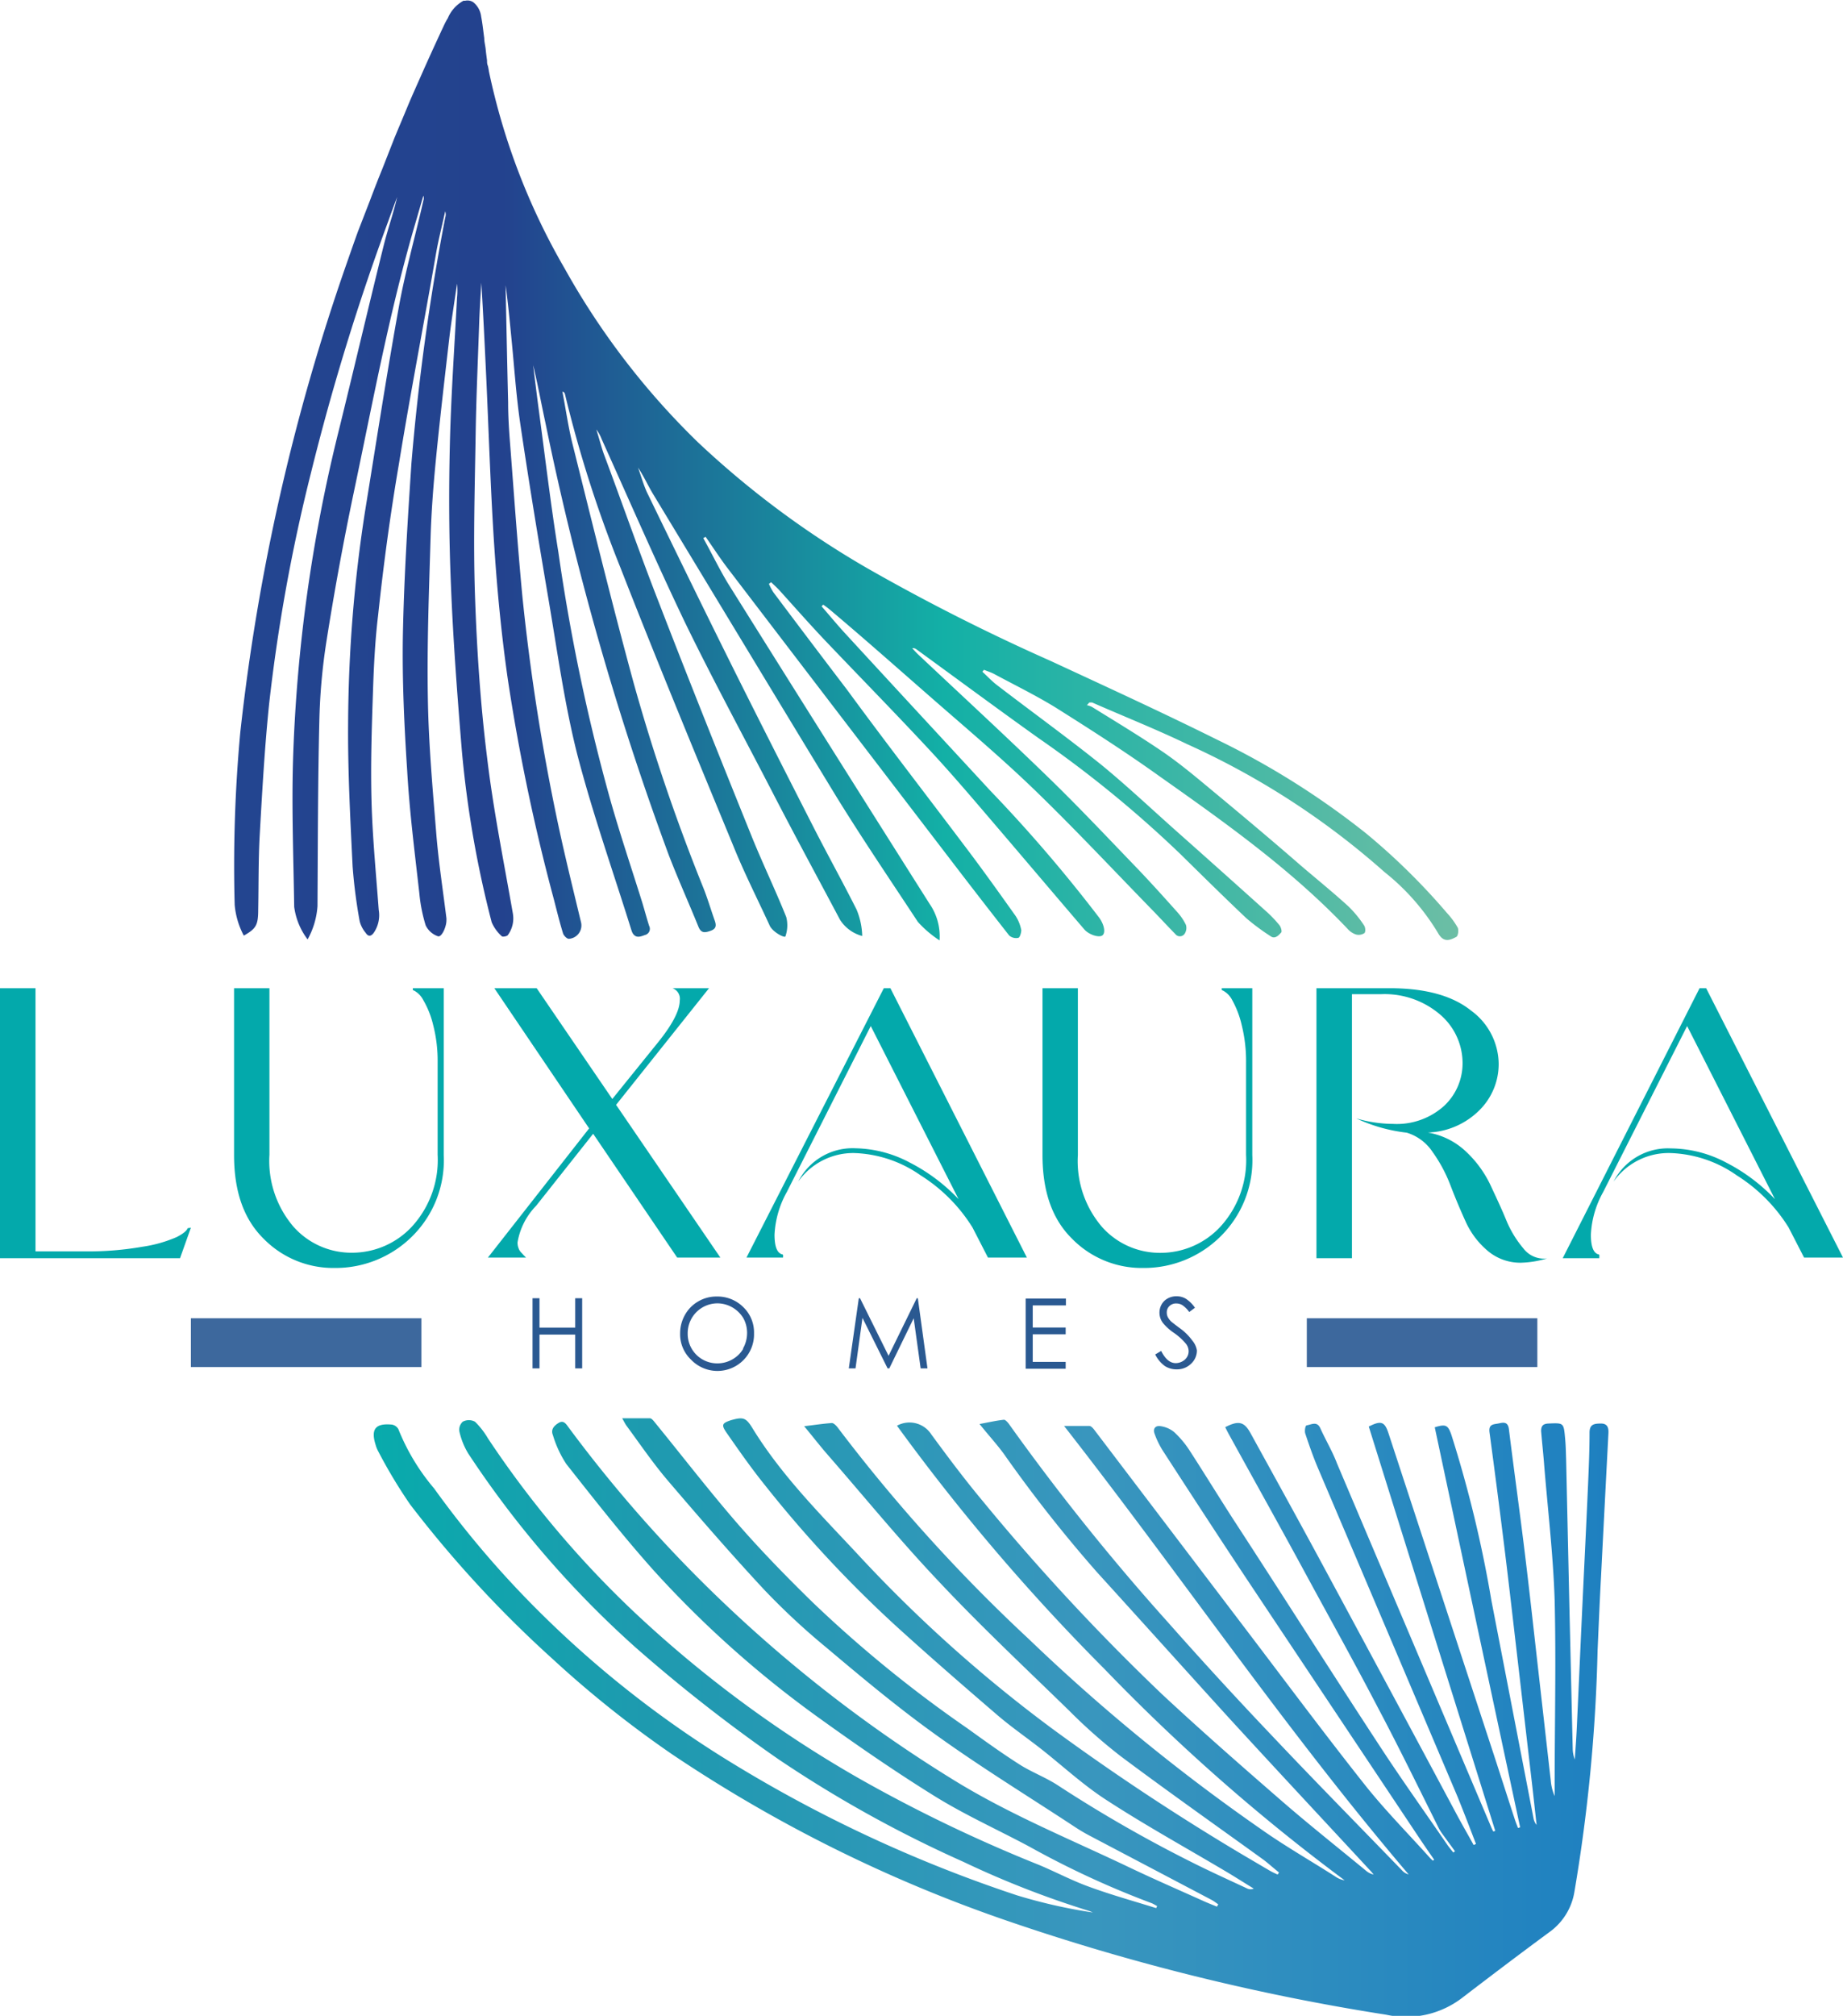
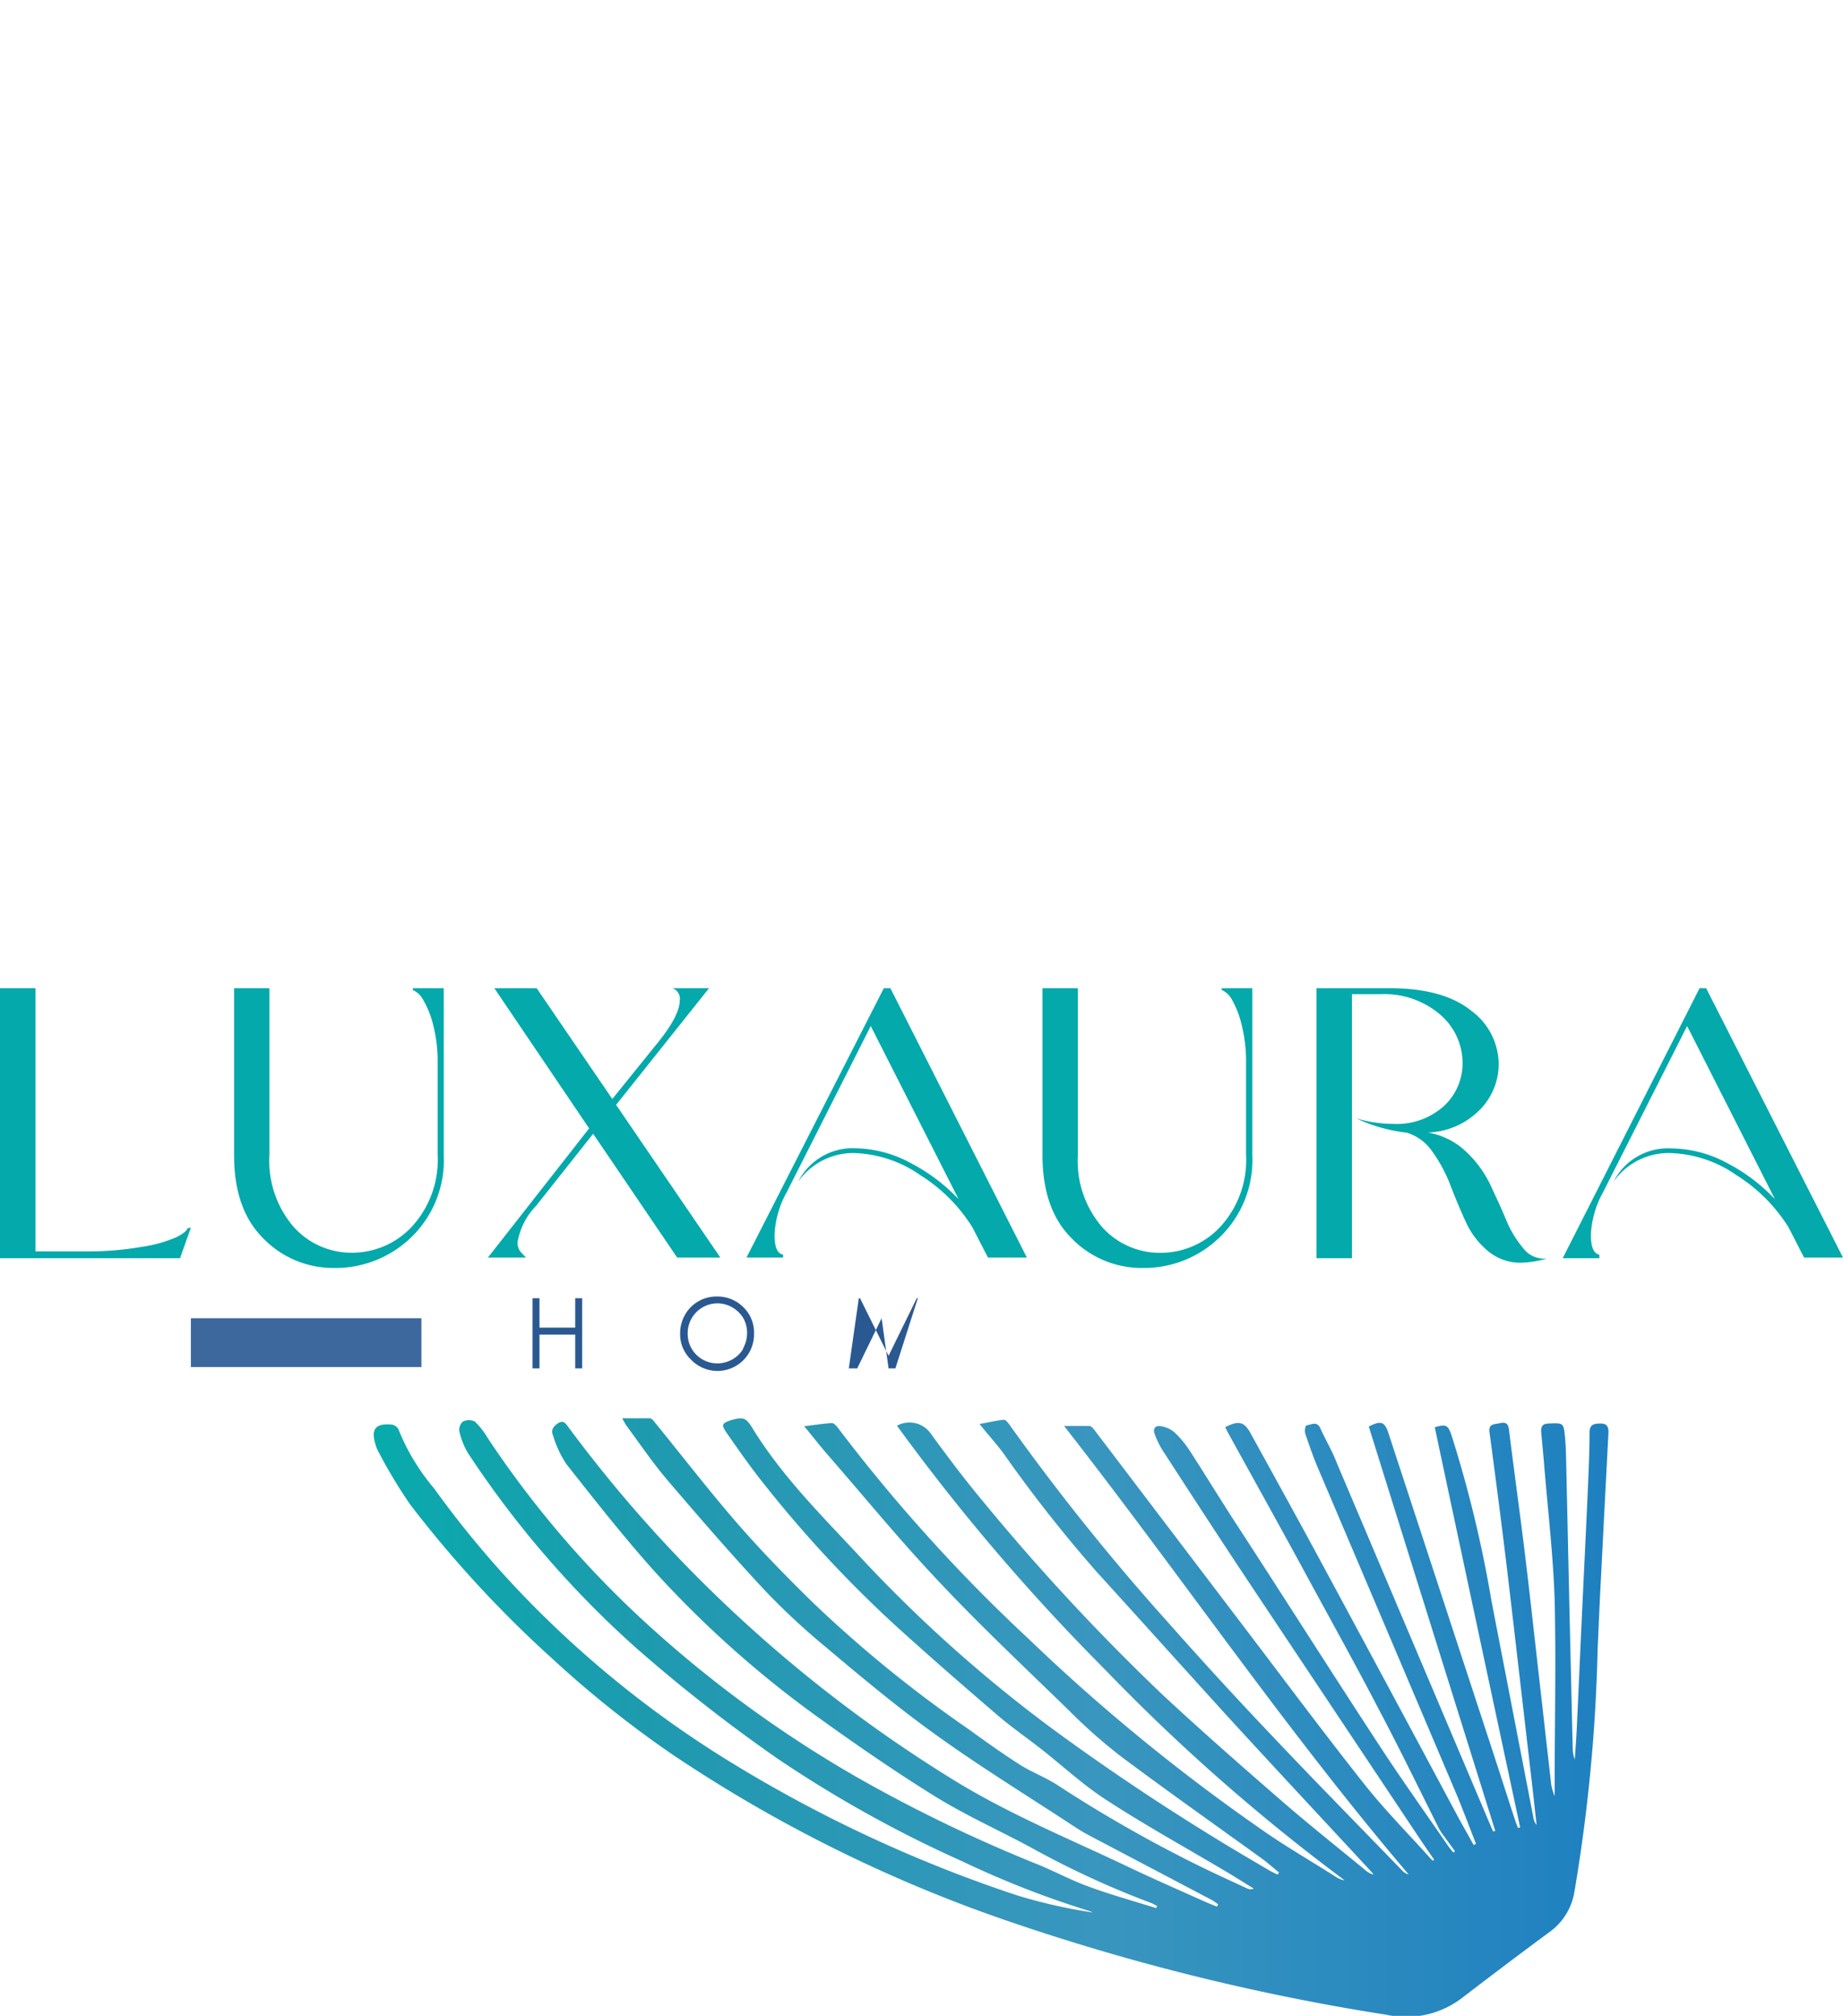
<svg xmlns="http://www.w3.org/2000/svg" viewBox="0 0 151.1 165.23">
  <defs>
    <style>.cls-1{fill:#03a9ab;}.cls-2{fill:url(#linear-gradient);}.cls-3{fill:url(#linear-gradient-2);}.cls-4{fill:#2a5991;}.cls-5{fill:none;stroke:#3d689d;stroke-miterlimit:10;stroke-width:4px;}</style>
    <linearGradient id="linear-gradient" x1="19.21" y1="38.54" x2="119.55" y2="38.54" gradientUnits="userSpaceOnUse">
      <stop offset="0" stop-color="#234590" />
      <stop offset="0.22" stop-color="#23428e" />
      <stop offset="0.58" stop-color="#13b0a6" />
      <stop offset="1" stop-color="#6cbea5" />
    </linearGradient>
    <linearGradient id="linear-gradient-2" x1="30.68" y1="140.75" x2="131.87" y2="140.75" gradientUnits="userSpaceOnUse">
      <stop offset="0" stop-color="#08abac" />
      <stop offset="0.22" stop-color="#1e9aaf" />
      <stop offset="0.58" stop-color="#3996be" />
      <stop offset="1" stop-color="#1e80c0" />
    </linearGradient>
  </defs>
  <g id="Layer_2" data-name="Layer 2">
    <g id="Layer_1-2" data-name="Layer 1">
      <path class="cls-1" d="M15.39,100.67c-.08.21-.38.46-.91.73a10.94,10.94,0,0,1-2.8.79,25.59,25.59,0,0,1-4.66.38H2.91V81H0v22.13H14.76l.89-2.5Z" />
      <path class="cls-1" d="M33.85,81V81a.33.33,0,0,0,0,.13.1.1,0,0,0,.09.06,1.82,1.82,0,0,1,.75.76A7.53,7.53,0,0,1,35.51,84a11.79,11.79,0,0,1,.37,3.09v7.56a8.08,8.08,0,0,1-2.1,5.88,6.69,6.69,0,0,1-4.92,2.15,6.34,6.34,0,0,1-4.77-2.1,8.29,8.29,0,0,1-2-5.93V81H19.19V94.67c0,3,.8,5.26,2.42,6.86a8,8,0,0,0,5.83,2.4,8.91,8.91,0,0,0,6.26-2.5,8.78,8.78,0,0,0,2.68-6.76V81Z" />
      <path class="cls-1" d="M50.51,90.56,58.13,81h-3a.91.91,0,0,1,.6,1c0,.8-.57,1.92-1.71,3.35L50.2,90.08,44,81,40.53,81,48.3,92.49,40,103.08h3.13l-.19-.19-.25-.27a1,1,0,0,1-.18-.32,1.3,1.3,0,0,1-.08-.46,5.62,5.62,0,0,1,1.52-3l4.68-5.91,6.89,10.15h3.54Z" />
      <path class="cls-1" d="M73,81h-.54L61.2,103.08h3V103a.27.27,0,0,0,0-.12.09.09,0,0,0-.09-.07c-.41-.12-.61-.66-.61-1.61a7.93,7.93,0,0,1,1-3.48l6.89-13.62,7.2,14.19a14.82,14.82,0,0,0-4-3,9.82,9.82,0,0,0-4.43-1.17,5,5,0,0,0-4.71,2.72A5.53,5.53,0,0,1,70,94.51a10,10,0,0,1,5.48,1.83,13.4,13.4,0,0,1,4.25,4.27L81,103.08h3.19Z" />
      <path class="cls-1" d="M100.17,81V81a.33.33,0,0,0,0,.13.1.1,0,0,0,.09.06,1.82,1.82,0,0,1,.75.76,7.83,7.83,0,0,1,.79,2.06,12.25,12.25,0,0,1,.36,3.09v7.56a8.08,8.08,0,0,1-2.1,5.88,6.68,6.68,0,0,1-4.92,2.15,6.34,6.34,0,0,1-4.77-2.1,8.29,8.29,0,0,1-2-5.93V81h-2.9V94.67c0,3,.8,5.26,2.42,6.86a8,8,0,0,0,5.83,2.4,8.89,8.89,0,0,0,6.26-2.5,8.78,8.78,0,0,0,2.69-6.76V81Z" />
      <path class="cls-1" d="M124.89,102.32a8.68,8.68,0,0,1-1.4-2.31c-.41-1-.85-1.92-1.31-2.91a9.09,9.09,0,0,0-2-2.72,6,6,0,0,0-3.11-1.55A6.27,6.27,0,0,0,121.29,91a5.32,5.32,0,0,0,1.58-3.81,5.47,5.47,0,0,0-2.27-4.36Q118.32,81,113.93,81h-6v22.13h2.91V81.49l2.37,0a7,7,0,0,1,4.93,1.73,5.24,5.24,0,0,1,1.77,3.9,4.77,4.77,0,0,1-1.52,3.53,5.78,5.78,0,0,1-4.2,1.47,10.83,10.83,0,0,1-3-.45,13.3,13.3,0,0,0,4.14,1.17,3.89,3.89,0,0,1,2.12,1.58,12,12,0,0,1,1.46,2.72q.57,1.49,1.23,2.94a6.77,6.77,0,0,0,1.8,2.42,4.14,4.14,0,0,0,2.75,1,8.16,8.16,0,0,0,2.15-.35A2.12,2.12,0,0,1,124.89,102.32Z" />
      <path class="cls-1" d="M139.88,81h-.54l-11.22,22.13h3V103a.27.27,0,0,0,0-.12.09.09,0,0,0-.09-.07c-.4-.12-.6-.66-.6-1.61a7.9,7.9,0,0,1,1-3.48l6.89-13.62,7.2,14.19a14.82,14.82,0,0,0-4-3A9.82,9.82,0,0,0,137,94.13a5,5,0,0,0-4.71,2.72,5.53,5.53,0,0,1,4.62-2.34,10,10,0,0,1,5.48,1.83,13.4,13.4,0,0,1,4.25,4.27l1.27,2.47h3.19Z" />
-       <path class="cls-2" d="M119.4,76.79c-.39.21-.87.45-1.28,0a1.6,1.6,0,0,1-.22-.31,18.61,18.61,0,0,0-4.39-5A64,64,0,0,0,97.34,61c-2.56-1.23-5.2-2.28-7.8-3.42l-.23,0-.2.22a1.8,1.8,0,0,1,.41.14c2,1.24,4,2.44,5.94,3.77,1.44,1,2.77,2.13,4.12,3.25,2.41,2,4.79,4,7.18,6.08,1.27,1.08,2.56,2.13,3.79,3.25a9.3,9.3,0,0,1,1.29,1.57c.11.16.14.56,0,.64a.86.86,0,0,1-.69.09,1.61,1.61,0,0,1-.67-.46c-4.59-4.84-10-8.68-15.4-12.49-2.79-2-5.65-3.83-8.54-5.65-1.63-1-3.37-1.85-5.06-2.76-.26-.13-.54-.22-.81-.33l-.13.16c.41.37.78.78,1.22,1.11,2.84,2.18,5.75,4.28,8.55,6.53,2,1.64,3.94,3.46,5.9,5.21q3.81,3.38,7.59,6.78a10,10,0,0,1,1.1,1.15c.12.15.22.51.14.59s-.45.6-.85.32a18.34,18.34,0,0,1-2-1.48c-1.83-1.73-3.62-3.5-5.42-5.27a94,94,0,0,0-11.64-9.51c-3.35-2.39-6.66-4.84-10-7.27a.46.46,0,0,0-.34-.09c.14.16.29.32.44.47,3.61,3.4,7.25,6.75,10.8,10.2,2.46,2.39,4.82,4.9,7.2,7.37,1.12,1.17,2.21,2.38,3.29,3.59a4.41,4.41,0,0,1,.71,1.05.87.87,0,0,1-.09.7.47.47,0,0,1-.78.05c-.59-.6-1.17-1.23-1.76-1.84-3.21-3.29-6.34-6.64-9.63-9.83-2.71-2.63-5.6-5.07-8.44-7.55S71,52.47,68.13,50.05a7.73,7.73,0,0,0-.64-.49l-.13.14c.62.71,1.22,1.44,1.85,2.13,4,4.35,8,8.67,12,13a120.79,120.79,0,0,1,8.91,10.39c.41.57.54,1.24.26,1.45s-1.12-.06-1.49-.5c-2.28-2.66-4.54-5.33-6.82-8-1.86-2.17-3.7-4.36-5.64-6.46-2.9-3.13-5.89-6.17-8.83-9.26-1.23-1.3-2.42-2.65-3.64-4-.23-.26-.49-.49-.74-.73l-.18.14a4.87,4.87,0,0,0,.36.68q3,4,6.05,8C72.6,60.84,75.82,65,79,69.22c1.46,1.92,2.86,3.88,4.26,5.85a3.17,3.17,0,0,1,.47,1.17c0,.2-.11.6-.24.63a.86.86,0,0,1-.75-.19q-2.47-3.15-4.9-6.33Q68.71,58.43,59.59,46.49c-.61-.81-1.16-1.66-1.74-2.49l-.19.11c.68,1.22,1.29,2.49,2,3.67Q67.93,61,76.21,74.08a4.68,4.68,0,0,1,.82,3,8.93,8.93,0,0,1-1.78-1.52C73,72.14,70.67,68.71,68.51,65.2c-5-8.22-10-16.5-15-24.76-.41-.69-.74-1.43-1.2-2.11.24.65.42,1.33.72,2,2.21,4.55,4.43,9.11,6.68,13.64s4.6,9.15,6.93,13.72c1.17,2.3,2.43,4.56,3.59,6.87a6,6,0,0,1,.46,2.16,3.11,3.11,0,0,1-1.82-1.33c-1.87-3.53-3.76-7-5.61-10.59C60.87,60.18,58.4,55.63,56.15,51c-2.39-5-4.56-10-6.82-15a3.16,3.16,0,0,0-.44-.8c.21.66.38,1.34.61,2C51,41.2,52.42,45.29,54,49.34c2.46,6.37,5,12.71,7.54,19,.92,2.3,2,4.53,2.92,6.82a2.73,2.73,0,0,1-.06,1.57c0,.21-1-.29-1.28-.83-1-2.18-2.1-4.34-3-6.57C57,61.77,53.85,54.17,50.86,46.51a102,102,0,0,1-4.54-14.2.26.26,0,0,0-.21-.21c.28,1.45.48,2.91.84,4.34,1.63,6.52,3.23,13.05,5,19.54a159.14,159.14,0,0,0,5.69,16.73c.36.89.63,1.82.95,2.72.14.39.16.69-.32.86s-.78.21-1-.31c-.81-2-1.68-3.92-2.45-5.92A242,242,0,0,1,44.71,34.62c-.34-1.56-.62-3.13-1-4.69.14,1.14.28,2.28.43,3.42.54,4,1,7.95,1.64,11.92A159.37,159.37,0,0,0,50,65.43c.81,2.88,1.77,5.71,2.66,8.56.19.63.36,1.27.56,1.9a.52.52,0,0,1-.35.75c-.37.14-.74.28-1-.15a1.33,1.33,0,0,1-.1-.24c-1.51-4.84-3.21-9.64-4.48-14.56-1-4-1.58-8.17-2.27-12.27-.83-4.88-1.64-9.77-2.36-14.66-.35-2.36-.5-4.75-.74-7.13-.14-1.42-.27-2.84-.47-4.25.07,3.2.13,6.4.21,9.59,0,1.14.07,2.27.16,3.39.32,4.15.61,8.3,1,12.44A174.85,174.85,0,0,0,45.64,67c.6,2.88,1.31,5.74,2,8.61a1.1,1.1,0,0,1-1,1.34c-.17,0-.42-.26-.48-.45-.28-.91-.51-1.85-.75-2.78a163.21,163.21,0,0,1-3.77-18c-.51-3.54-.86-7.12-1.1-10.69-.32-4.72-.46-9.46-.68-14.19-.12-2.56-.24-5.11-.4-7.67-.06,1.07-.13,2.14-.17,3.2-.1,3-.24,6-.29,9-.07,4.45-.21,8.92-.06,13.38s.45,9,1,13.39c.51,4.27,1.37,8.51,2.11,12.75a2.32,2.32,0,0,1-.41,1.75c-.07.11-.44.17-.5.1a3.24,3.24,0,0,1-.83-1.15,86.72,86.72,0,0,1-2.45-14.12c-.37-4.5-.71-9-.89-13.53-.16-3.79-.18-7.6-.09-11.4.09-4,.38-8.09.59-12.14a5.51,5.51,0,0,0,0-1.15c-.21,1.48-.45,2.95-.63,4.43-.39,3.39-.79,6.78-1.12,10.17-.2,2.08-.36,4.17-.42,6.26-.13,4.39-.3,8.79-.22,13.18.06,3.73.4,7.46.7,11.18.19,2.27.54,4.53.82,6.79a1.48,1.48,0,0,1,0,.19c0,.52-.39,1.4-.7,1.29a1.74,1.74,0,0,1-1-.89,12.9,12.9,0,0,1-.52-2.63c-.38-3.37-.81-6.73-1-10.11-.24-3.66-.41-7.34-.35-11,.09-4.71.39-9.42.7-14.12a189.84,189.84,0,0,1,2.77-20.15.85.85,0,0,0,0-.52c-.24,1.11-.53,2.22-.73,3.34-1,5.8-2.13,11.59-3.07,17.4C32,42.16,31.44,46.29,31,50.43c-.26,2.15-.36,4.33-.43,6.51-.1,2.92-.19,5.84-.11,8.76s.37,5.92.59,8.88a2.55,2.55,0,0,1-.41,1.88c-.22.3-.45.33-.66,0a2.43,2.43,0,0,1-.49-.94,42.74,42.74,0,0,1-.58-4.49c-.19-3.9-.4-7.81-.37-11.71A116,116,0,0,1,29.93,41.9c.91-5.6,1.77-11.22,2.78-16.8.53-2.91,1.35-5.78,2-8.66a.61.61,0,0,0,0-.4c-.21.71-.41,1.42-.62,2.13C31.94,25.46,30.57,32.94,29,40.38q-1.26,6-2.23,12.15a48.9,48.9,0,0,0-.59,6.62c-.12,5-.12,10.08-.15,15.12A6.53,6.53,0,0,1,25.22,77a5.63,5.63,0,0,1-1.1-2.67c-.06-4-.21-7.94-.1-11.91a128.17,128.17,0,0,1,3.79-27.27c1.23-5,2.4-10,3.64-15,.33-1.34.8-2.64,1.11-4-.24.64-.48,1.28-.71,1.93A194.27,194.27,0,0,0,25.5,38.74a142.53,142.53,0,0,0-3.44,19c-.36,3.52-.56,7.05-.76,10.59-.12,2.06-.09,4.13-.13,6.2,0,1.31-.17,1.58-1.18,2.16a6.55,6.55,0,0,1-.75-2.53,119,119,0,0,1,.46-14.13A173.52,173.52,0,0,1,28.42,21.6c.3-.86.6-1.72.91-2.58l1-2.58c.32-.85.65-1.71,1-2.56l1-2.55c.35-.85.71-1.69,1.06-2.54s.73-1.68,1.1-2.52.74-1.66,1.12-2.49l.59-1.28c.17-.35.32-.71.51-1A2.91,2.91,0,0,1,38,.06l.14,0a.86.86,0,0,1,.66.12,1.78,1.78,0,0,1,.65,1.19c.11.57.17,1.17.25,1.75,0,.31.09.62.12.93s.07.6.11.9c0,.15,0,.3.07.45a3.58,3.58,0,0,1,.08.43A54.42,54.42,0,0,0,46.29,22,61.71,61.71,0,0,0,57.23,36.26a74.75,74.75,0,0,0,13.9,10.33,166.47,166.47,0,0,0,15,7.58c4.57,2.12,9.15,4.22,13.66,6.46A65.34,65.34,0,0,1,112,68.31a53.41,53.41,0,0,1,6.61,6.5,6.62,6.62,0,0,1,.9,1.22C119.61,76.23,119.54,76.72,119.4,76.79Z" />
      <path class="cls-3" d="M117.58,152.43c-.43-.62-.86-1.24-1.28-1.87q-6.94-10.41-13.89-20.84c-2.39-3.59-4.74-7.21-7.08-10.82a7,7,0,0,1-.67-1.38c-.16-.43.08-.7.51-.62a2.25,2.25,0,0,1,1.08.47,7.86,7.86,0,0,1,1.24,1.46c1.24,1.91,2.43,3.86,3.67,5.78,4,6.14,7.89,12.29,11.89,18.4,1.81,2.78,3.75,5.49,5.63,8.23.15.21.31.4.47.6l.14-.1-1.05-1.44a3.87,3.87,0,0,1-.27-.43c-1.65-3.3-3.26-6.62-5-9.9-1.94-3.73-4-7.42-6-11.11s-4.14-7.52-6.21-11.28c-.11-.2-.21-.4-.31-.6,1.09-.56,1.55-.46,2.07.48,2.13,3.87,4.27,7.74,6.36,11.63q5.31,9.84,10.58,19.69c.44.82.91,1.63,1.36,2.45l.19-.09c-.5-1.3-1-2.61-1.52-3.89q-5.7-13.44-11.42-26.88c-.4-.94-.74-1.91-1.06-2.88-.06-.2,0-.65.12-.66.38-.06.84-.36,1.11.22.45,1,1,1.91,1.37,2.89l12.68,29.9a2.44,2.44,0,0,0,.14.28l.16-.05q-5.19-16.57-10.37-33.14c1-.51,1.3-.41,1.61.53L122.53,144c.57,1.75,1.13,3.5,1.7,5.24.07.2.15.39.22.59l.18-.05q-3.51-16.39-7-32.79c.9-.28,1.08-.19,1.36.61a99.68,99.68,0,0,1,3.29,13.62L125.72,149a1.16,1.16,0,0,0,.26.58c-.15-1.33-.29-2.66-.45-4q-.56-4.83-1.12-9.66c-.35-3-.69-6-1.06-9q-.59-4.76-1.23-9.51c-.1-.73.38-.65.81-.75s.71-.06.78.49c.4,3.24.85,6.47,1.25,9.71s.74,6.36,1.1,9.54.72,6.36,1.08,9.54a4,4,0,0,0,.32,1.28c0-.26,0-.53,0-.79,0-5.09.12-10.17,0-15.25-.12-3.79-.58-7.57-.88-11.35-.07-.85-.16-1.69-.23-2.53,0-.44.17-.6.61-.62,1.22-.05,1.24-.07,1.35,1.15.06.59.07,1.19.09,1.79q.14,6.3.28,12.6c.09,3.7.17,7.39.26,11.08a2.67,2.67,0,0,0,.17.92c.06-.9.13-1.8.17-2.7.14-3,.27-6,.41-9,.17-3.63.35-7.25.51-10.87.06-1.41.12-2.81.12-4.22,0-.68.36-.74.9-.75s.67.3.65.77q-.31,5.91-.61,11.82c-.11,2-.19,4-.28,6a136.69,136.69,0,0,1-1.9,19.79,5.06,5.06,0,0,1-2,3.27c-2.42,1.78-4.82,3.6-7.21,5.43a7.56,7.56,0,0,1-6.21,1.38,182.31,182.31,0,0,1-31.17-7.73A117.59,117.59,0,0,1,55.1,143.79,87.77,87.77,0,0,1,45.33,136a94.27,94.27,0,0,1-11.7-12.68A41.08,41.08,0,0,1,31,118.94a2.44,2.44,0,0,1-.21-.53c-.4-1.28,0-1.77,1.35-1.64a.75.75,0,0,1,.52.37A17.55,17.55,0,0,0,35.59,122a80.29,80.29,0,0,0,7.53,9,86,86,0,0,0,17,13.57,112.31,112.31,0,0,0,23.25,10.78,43.28,43.28,0,0,0,6.23,1.41,3.47,3.47,0,0,0-.41-.16,76.75,76.75,0,0,1-10.22-4,100,100,0,0,1-15.16-8.41A130.14,130.14,0,0,1,52.07,135a81.17,81.17,0,0,1-13.68-15.86,6,6,0,0,1-.73-1.82.89.89,0,0,1,.28-.79,1.06,1.06,0,0,1,1,0A6.43,6.43,0,0,1,40,117.89a82,82,0,0,0,12,14.25,97.57,97.57,0,0,0,18.5,13.67,121.84,121.84,0,0,0,14.71,7.06c1.38.58,2.71,1.29,4.11,1.79,1.8.66,3.65,1.17,5.47,1.74l.08-.17c-.15-.07-.29-.17-.44-.23a73.48,73.48,0,0,1-10-4.62c-2.59-1.39-5.29-2.6-7.79-4.15-3.35-2.08-6.6-4.33-9.8-6.64a85.9,85.9,0,0,1-13.15-11.76C51.15,126,48.8,123,46.43,120a9,9,0,0,1-1.1-2.37c-.18-.44.06-.75.47-1s.61.09.81.36a111.13,111.13,0,0,0,12.66,14.33,113.75,113.75,0,0,0,18.82,14.52c4.66,2.89,9.69,4.92,14.6,7.27,2,.95,4,1.82,6,2.72.35.16.72.3,1.08.45l.11-.19c-.18-.12-.34-.25-.52-.35l-9.86-5.19a14.69,14.69,0,0,1-1.28-.74c-3.9-2.57-7.88-5-11.68-7.75-3-2.16-5.9-4.58-8.77-7a57.35,57.35,0,0,1-5.11-4.75c-2.7-2.9-5.3-5.9-7.88-8.92-1.23-1.44-2.29-3-3.43-4.55-.1-.14-.18-.31-.34-.59.84,0,1.55,0,2.26,0,.18,0,.36.27.5.44,2.25,2.76,4.43,5.59,6.76,8.27,1.94,2.22,4,4.33,6.11,6.39a102.49,102.49,0,0,0,12.65,10.3c1.39,1,2.77,2,4.21,2.92,1,.66,2.22,1.1,3.25,1.78a110.6,110.6,0,0,0,11,6.31c1.49.75,3,1.43,4.52,2.14a.64.64,0,0,0,.52,0c-.76-.46-1.5-.94-2.26-1.39-3.23-1.92-6.53-3.74-9.68-5.78-2-1.27-3.7-2.87-5.55-4.32-1.18-.92-2.41-1.77-3.54-2.74-2.77-2.38-5.52-4.77-8.22-7.22a99,99,0,0,1-10.86-11.66c-1.11-1.38-2.12-2.83-3.13-4.28-.43-.63-.34-.76.37-1,1-.28,1.23-.23,1.77.65,2.35,3.83,5.51,7,8.55,10.25A114.72,114.72,0,0,0,86.4,141.79q7.5,5.49,15.49,10.24l2.21,1.3c.21.12.43.22.65.32l.11-.17c-.4-.32-.79-.67-1.21-1-3.93-2.84-7.89-5.63-11.77-8.53a43.79,43.79,0,0,1-4.22-3.73c-3.64-3.55-7.33-7-10.82-10.73-3.12-3.3-6-6.83-9-10.27-.61-.7-1.18-1.44-1.91-2.32.86-.1,1.56-.21,2.27-.26.15,0,.36.21.48.37a135.26,135.26,0,0,0,15.65,17.32,155.8,155.8,0,0,0,19,15.56c2,1.42,4.17,2.65,6.27,4a1.75,1.75,0,0,0,.64.23,159.08,159.08,0,0,1-19.7-17.33,168.81,168.81,0,0,1-17-19.93,2.13,2.13,0,0,1,2.82.72c1.35,1.84,2.72,3.67,4.18,5.42a179.46,179.46,0,0,0,14.72,15.86c3.22,3,6.58,5.94,9.93,8.85,2.23,1.93,4.54,3.76,6.81,5.63a1.45,1.45,0,0,0,.62.31l-.19-.23c-3.87-4.18-7.76-8.34-11.61-12.54-3.64-4-7.23-8-10.87-12a113.47,113.47,0,0,1-7.64-9.7c-.59-.81-1.27-1.54-2-2.46.76-.14,1.36-.28,2-.35.12,0,.3.2.41.35A186.7,186.7,0,0,0,95.78,133q4.14,4.68,8.44,9.2c3.53,3.74,7.14,7.4,10.72,11.1a1.1,1.1,0,0,0,.55.34c-10-11.74-18.65-24.48-28.25-36.76.82,0,1.45,0,2.07,0,.15,0,.32.2.43.35l12.63,16.62c3.17,4.17,6.29,8.36,9.54,12.46,1.66,2.09,3.56,4,5.35,6a2,2,0,0,0,.22.2Z" />
      <path class="cls-4" d="M47.16,106.41v2.41H44.23v-2.41h-.57v5.75h.57v-2.77h2.93v2.77h.57v-5.75Z" />
      <path class="cls-4" d="M60.94,107.14a3,3,0,0,0-2.19-.87,2.93,2.93,0,0,0-1.5.4,2.88,2.88,0,0,0-1.09,1.1,3.08,3.08,0,0,0-.4,1.54,2.86,2.86,0,0,0,.88,2.12,3,3,0,0,0,5.18-2.14A2.88,2.88,0,0,0,60.94,107.14Zm0,3.4a2.35,2.35,0,0,1-.89.88,2.45,2.45,0,0,1-1.24.33,2.42,2.42,0,0,1-2.43-2.44,2.47,2.47,0,0,1,.33-1.26,2.45,2.45,0,0,1,2.1-1.22,2.47,2.47,0,0,1,1.23.33,2.53,2.53,0,0,1,.9.88,2.48,2.48,0,0,1,.31,1.24A2.56,2.56,0,0,1,60.91,110.54Z" />
-       <path class="cls-4" d="M75.25,106.41h-.09l-2.31,4.72-2.34-4.72h-.1l-.82,5.75h.55l.57-4.14,2.06,4.14h.14l2-4.11.57,4.11h.56Z" />
-       <path class="cls-4" d="M87.39,107v-.56h-3.3v5.75h3.28v-.56h-2.7v-2.26h2.7v-.56h-2.7V107Z" />
-       <path class="cls-4" d="M97.76,109.89a4.46,4.46,0,0,0-1-1c-.42-.31-.66-.5-.74-.57a1.5,1.5,0,0,1-.29-.39.86.86,0,0,1-.07-.36.69.69,0,0,1,.22-.52.77.77,0,0,1,.57-.21.93.93,0,0,1,.49.14,2.23,2.23,0,0,1,.56.56l.47-.35a2.7,2.7,0,0,0-.75-.74,1.47,1.47,0,0,0-.76-.2,1.43,1.43,0,0,0-.71.17,1.27,1.27,0,0,0-.51.49,1.36,1.36,0,0,0-.18.68,1.39,1.39,0,0,0,.31.88,4.29,4.29,0,0,0,.89.79,4.82,4.82,0,0,1,1,.92,1,1,0,0,1,.19.57.91.91,0,0,1-.13.48,1,1,0,0,1-.39.36,1.14,1.14,0,0,1-.54.14c-.45,0-.85-.32-1.19-1l-.49.29a2.62,2.62,0,0,0,.78.94,1.76,1.76,0,0,0,1,.28,1.63,1.63,0,0,0,1.16-.46,1.48,1.48,0,0,0,.48-1.09A1.65,1.65,0,0,0,97.76,109.89Z" />
+       <path class="cls-4" d="M75.25,106.41h-.09l-2.31,4.72-2.34-4.72h-.1l-.82,5.75h.55h.14l2-4.11.57,4.11h.56Z" />
      <line class="cls-5" x1="15.65" y1="110.05" x2="34.55" y2="110.05" />
-       <line class="cls-5" x1="107.14" y1="110.05" x2="126.04" y2="110.05" />
    </g>
  </g>
</svg>